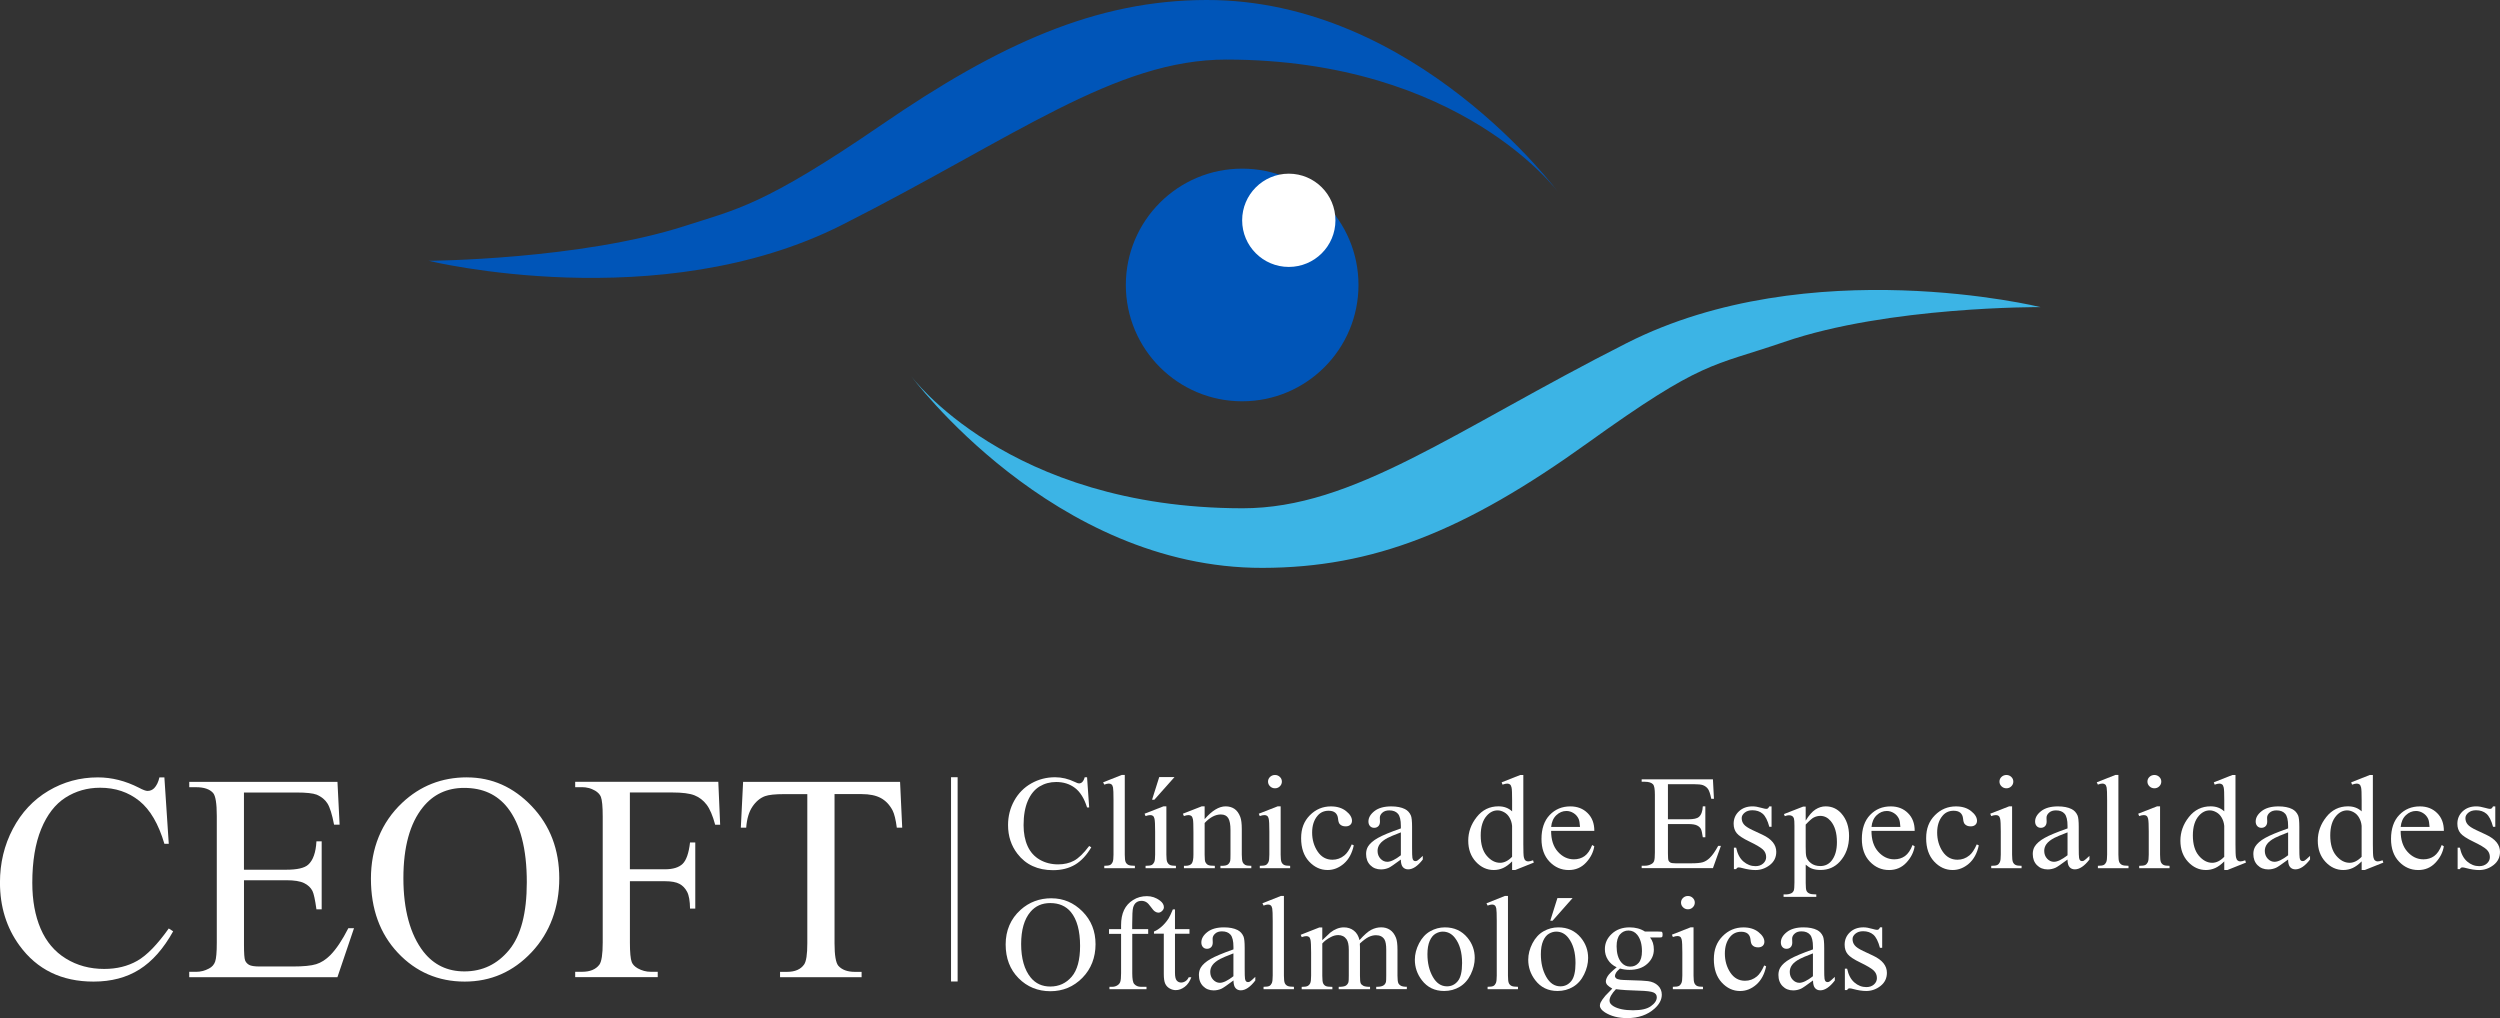
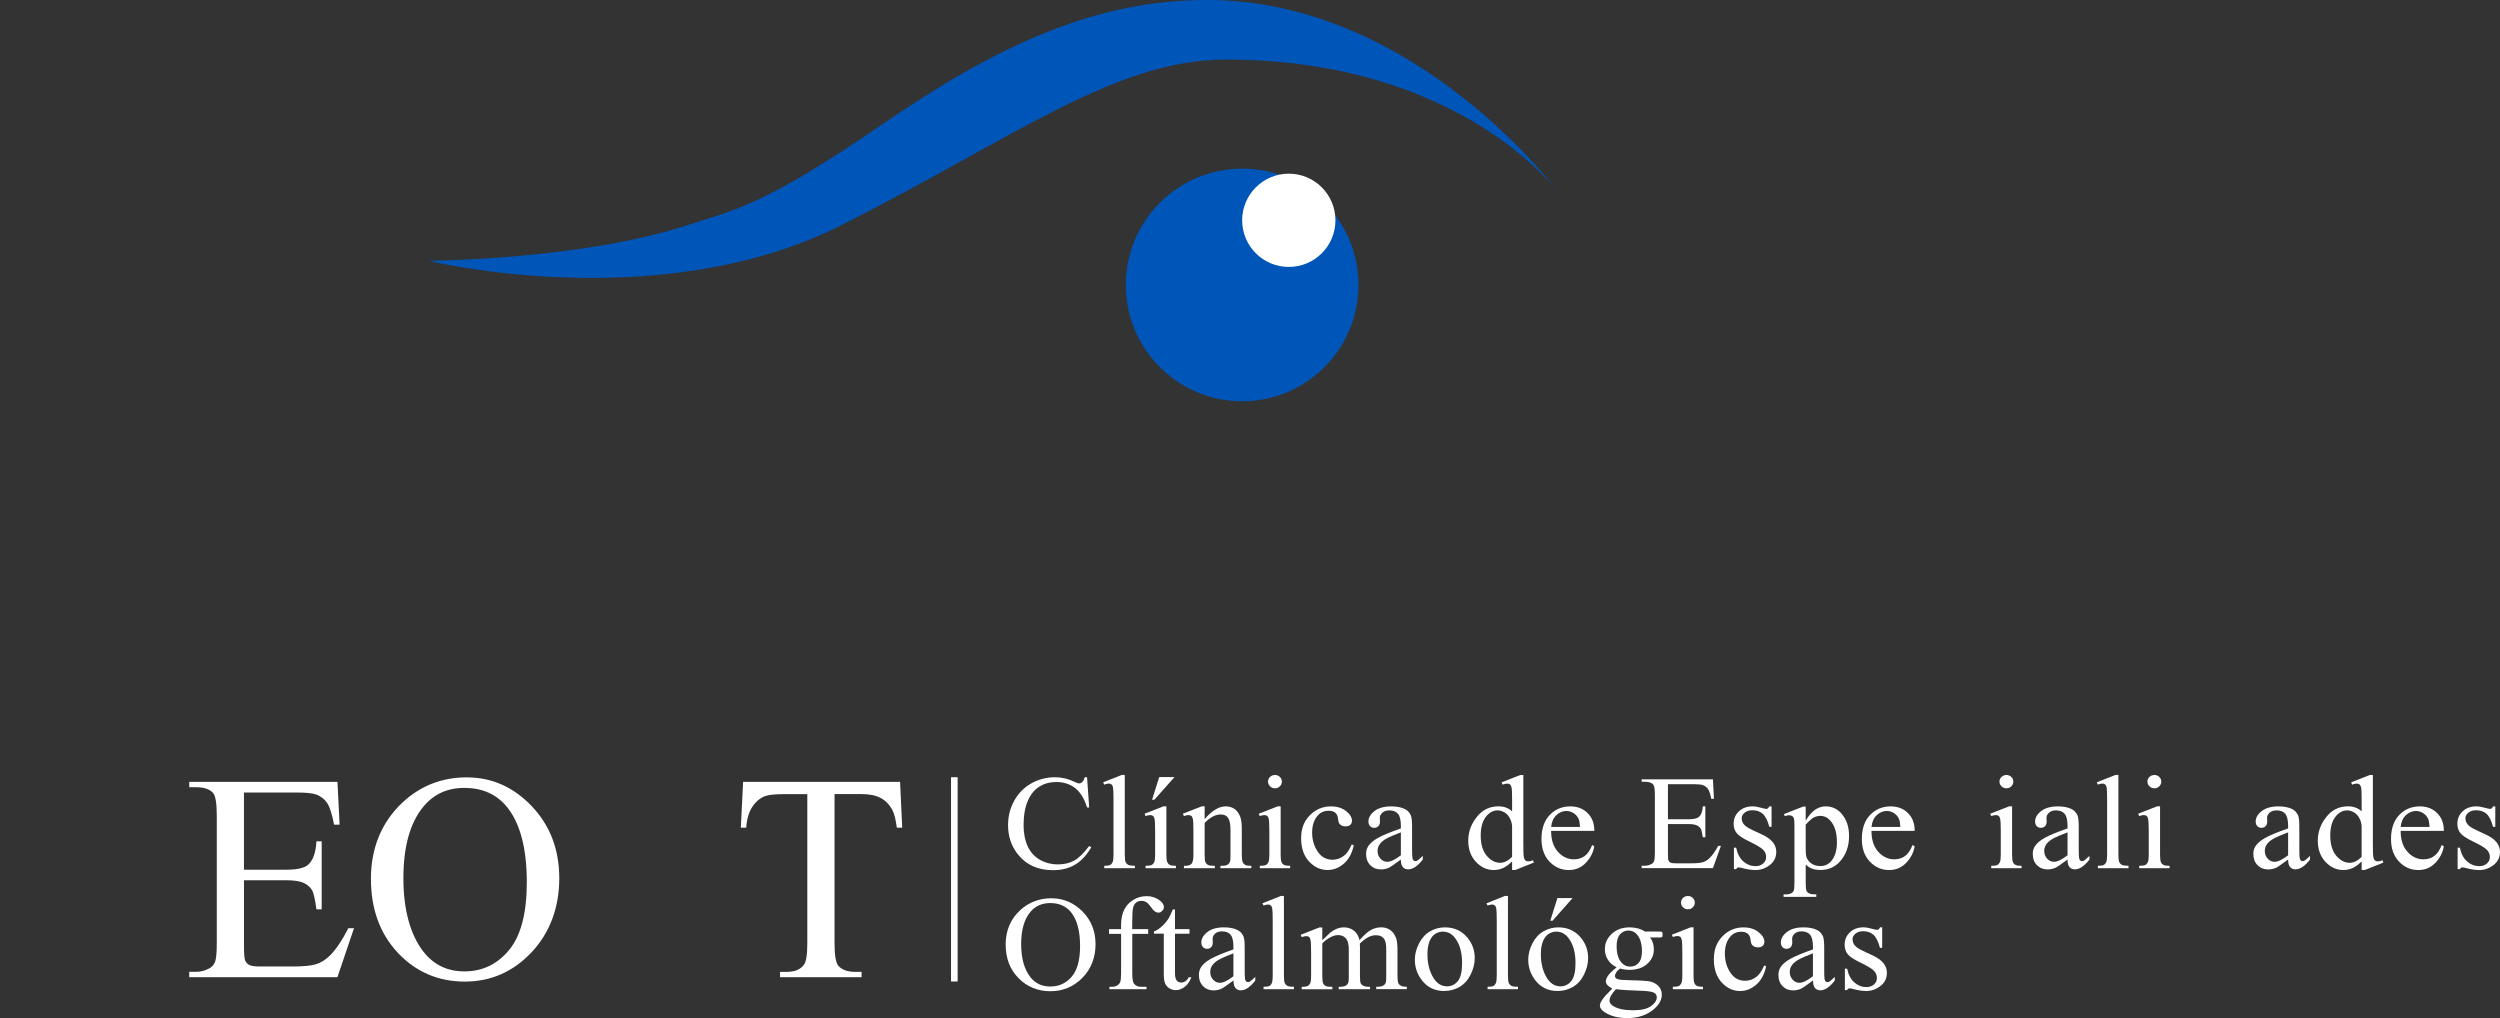
<svg xmlns="http://www.w3.org/2000/svg" id="Capa_1" viewBox="0 0 758.44 308.87">
  <rect x="0" y="0" width="758.44" height="308.87" fill="#333333" stroke="none" />
  <defs>
    <style>
      .cls-1, .cls-2 {
        fill: #fff;
      }

      .cls-3 {
        fill: #3cb4e5;
      }

      .cls-2 {
        stroke: #fff;
        stroke-miterlimit: 10;
        stroke-width: 2px;
      }

      .cls-4 {
        fill: #0055b8;
      }
    </style>
  </defs>
  <g>
    <path class="cls-4" d="M130.02,79.12s45.88-.29,77.75-10.57c15.63-5.04,23.87-6.14,59.67-30.69C303.24,13.3,332.52.07,365.98,0c63.6-.13,106.74,58.31,106.74,58.31,0,0-29.33-40.15-100.59-40.24-33.78-.04-64.11,23.53-116.62,50.13-55.43,28.08-125.49,10.92-125.49,10.92Z" />
-     <path class="cls-3" d="M619,93.17s-46.07-.3-77.74,10.58c-22.23,7.62-24.41,5.35-59.67,30.68-37.27,26.78-65.08,37.78-98.54,37.85-63.6.14-106.73-58.31-106.73-58.31,0,0,29.32,40.15,100.59,40.23,33.77.04,64.11-23.52,116.62-50.13,55.44-28.07,125.48-10.91,125.48-10.91Z" />
    <path class="cls-4" d="M412.13,86.45c0,19.49-15.8,35.29-35.29,35.29s-35.29-15.8-35.29-35.29,15.8-35.29,35.29-35.29,35.29,15.8,35.29,35.29Z" />
    <path class="cls-1" d="M405.14,66.84c0,7.81-6.33,14.14-14.15,14.14s-14.15-6.34-14.15-14.14,6.33-14.15,14.15-14.15,14.15,6.33,14.15,14.15Z" />
  </g>
  <g>
    <g>
-       <path class="cls-1" d="M49.87,235.84l1.33,20.14h-1.33c-1.78-6.03-4.32-10.37-7.62-13.02-3.3-2.65-7.26-3.98-11.88-3.98-3.87,0-7.37,1-10.5,2.99-3.13,2-5.59,5.18-7.38,9.55-1.79,4.37-2.69,9.8-2.69,16.3,0,5.36.85,10.01,2.54,13.94,1.69,3.93,4.24,6.95,7.64,9.04,3.4,2.1,7.28,3.15,11.64,3.15,3.79,0,7.13-.82,10.03-2.47,2.9-1.65,6.08-4.92,9.55-9.81l1.33.87c-2.93,5.27-6.34,9.13-10.24,11.58-3.9,2.45-8.53,3.67-13.9,3.67-9.67,0-17.15-3.64-22.46-10.92-3.96-5.42-5.94-11.8-5.94-19.14,0-5.91,1.31-11.35,3.92-16.3,2.61-4.95,6.2-8.79,10.78-11.51,4.58-2.72,9.57-4.08,15-4.08,4.22,0,8.38,1.05,12.48,3.15,1.2.64,2.07.96,2.58.96.77,0,1.45-.28,2.02-.83.75-.79,1.28-1.88,1.59-3.28h1.51Z" />
      <path class="cls-1" d="M74.01,240.43v23.42h12.82c3.33,0,5.55-.51,6.67-1.53,1.49-1.34,2.32-3.7,2.5-7.08h1.59v20.62h-1.59c-.4-2.88-.8-4.73-1.2-5.55-.52-1.02-1.36-1.82-2.54-2.4-1.18-.58-2.98-.87-5.42-.87h-12.82v19.53c0,2.62.11,4.22.34,4.79.23.57.63,1.02,1.2,1.35.57.33,1.66.5,3.27.5h9.9c3.3,0,5.69-.23,7.19-.7,1.49-.46,2.93-1.38,4.3-2.75,1.78-1.81,3.6-4.53,5.46-8.17h1.72l-5.03,14.86h-44.96v-1.62h2.07c1.38,0,2.68-.34,3.92-1,.92-.47,1.54-1.17,1.87-2.1.33-.93.5-2.84.5-5.72v-38.49c0-3.76-.37-6.07-1.12-6.95-1.03-1.16-2.75-1.75-5.16-1.75h-2.07v-1.62h44.96l.65,12.98h-1.68c-.6-3.12-1.27-5.26-2-6.42-.73-1.16-1.81-2.05-3.25-2.67-1.15-.44-3.17-.66-6.07-.66h-16.01Z" />
      <path class="cls-1" d="M141.65,235.84c7.57,0,14.13,2.92,19.69,8.76,5.55,5.84,8.33,13.13,8.33,21.87s-2.8,16.47-8.39,22.41c-5.59,5.94-12.36,8.91-20.31,8.91s-14.78-2.9-20.24-8.7c-5.46-5.8-8.2-13.3-8.2-22.5s3.16-17.08,9.47-23.03c5.48-5.16,12.03-7.73,19.66-7.73ZM140.83,239.03c-5.22,0-9.41,1.97-12.56,5.9-3.93,4.89-5.89,12.06-5.89,21.5s2.04,17.11,6.11,22.33c3.13,3.96,7.26,5.94,12.39,5.94,5.48,0,10-2.17,13.58-6.51,3.57-4.34,5.36-11.19,5.36-20.54,0-10.14-1.96-17.7-5.89-22.68-3.16-3.96-7.52-5.94-13.08-5.94Z" />
-       <path class="cls-1" d="M191.09,240.43v23.29h10.63c2.44,0,4.22-.55,5.36-1.64,1.13-1.09,1.89-3.25,2.26-6.49h1.59v20.05h-1.59c-.03-2.3-.32-3.99-.88-5.07-.56-1.08-1.33-1.89-2.32-2.42-.99-.54-2.46-.81-4.41-.81h-10.63v18.61c0,3,.19,4.98.56,5.94.29.73.89,1.35,1.81,1.88,1.26.7,2.58,1.05,3.96,1.05h2.11v1.62h-25.04v-1.62h2.07c2.41,0,4.16-.71,5.25-2.14.69-.93,1.03-3.17,1.03-6.73v-38.27c0-3-.19-4.98-.56-5.94-.29-.73-.88-1.35-1.76-1.88-1.23-.7-2.55-1.05-3.96-1.05h-2.07v-1.62h43.42l.56,13.02h-1.51c-.75-2.77-1.61-4.8-2.6-6.1-.99-1.3-2.21-2.24-3.66-2.82-1.45-.58-3.69-.87-6.73-.87h-12.87Z" />
      <path class="cls-1" d="M273.06,237.2l.65,13.89h-1.64c-.32-2.45-.75-4.19-1.29-5.24-.89-1.69-2.07-2.93-3.55-3.74-1.48-.8-3.42-1.2-5.83-1.2h-8.22v45.27c0,3.64.39,5.91,1.16,6.82,1.09,1.22,2.77,1.84,5.03,1.84h2.02v1.62h-24.74v-1.62h2.07c2.47,0,4.22-.76,5.25-2.27.63-.93.95-3.06.95-6.38v-45.27h-7.01c-2.73,0-4.66.2-5.81.61-1.49.55-2.77,1.62-3.83,3.19-1.06,1.57-1.69,3.7-1.89,6.38h-1.63l.69-13.89h47.63Z" />
    </g>
    <line class="cls-2" x1="289.52" y1="235.79" x2="289.52" y2="297.76" />
    <g>
      <path class="cls-1" d="M329.79,235.81l.64,9.16h-.64c-.85-2.74-2.08-4.72-3.66-5.92-1.59-1.21-3.49-1.81-5.71-1.81-1.86,0-3.54.45-5.05,1.36-1.5.91-2.69,2.35-3.55,4.34s-1.29,4.46-1.29,7.41c0,2.44.41,4.55,1.22,6.34.81,1.79,2.04,3.16,3.67,4.11,1.63.95,3.5,1.43,5.6,1.43,1.82,0,3.43-.37,4.82-1.12,1.39-.75,2.92-2.24,4.59-4.46l.64.4c-1.41,2.4-3.05,4.15-4.92,5.27-1.88,1.11-4.1,1.67-6.68,1.67-4.65,0-8.25-1.66-10.8-4.97-1.9-2.46-2.85-5.37-2.85-8.71,0-2.69.63-5.16,1.88-7.41,1.25-2.25,2.98-4,5.18-5.24,2.2-1.24,4.6-1.86,7.21-1.86,2.03,0,4.03.48,6,1.43.58.29.99.44,1.24.44.37,0,.7-.13.97-.38.36-.36.61-.85.77-1.49h.72Z" />
      <path class="cls-1" d="M341.23,235.11v24.15c0,1.14.09,1.9.26,2.27.17.37.44.65.8.84.36.19,1.03.29,2.01.29v.72h-9.29v-.72c.87,0,1.46-.09,1.78-.26.32-.17.57-.46.75-.85.18-.4.27-1.16.27-2.29v-16.54c0-2.05-.05-3.32-.14-3.79s-.25-.79-.47-.96c-.21-.17-.49-.26-.82-.26-.36,0-.81.11-1.37.32l-.35-.7,5.65-2.23h.93Z" />
      <path class="cls-1" d="M353.85,244.64v14.63c0,1.14.09,1.9.27,2.28.18.38.44.66.78.84s.96.28,1.85.28v.72h-9.21v-.72c.92,0,1.54-.09,1.86-.26.32-.17.57-.46.76-.85.19-.4.28-1.16.28-2.29v-7.02c0-1.97-.06-3.25-.19-3.84-.1-.42-.25-.72-.46-.88-.21-.17-.49-.25-.85-.25-.39,0-.86.1-1.41.3l-.29-.72,5.71-2.23h.89ZM356.31,235.75l-6.1,6.86h-.7l2.17-6.86h4.63Z" />
      <path class="cls-1" d="M365.47,248.49c2.22-2.57,4.34-3.86,6.35-3.86,1.03,0,1.92.25,2.67.75.75.5,1.34,1.32,1.78,2.45.3.8.46,2.01.46,3.66v7.77c0,1.15.1,1.94.29,2.35.15.33.4.59.73.78.34.19.96.28,1.87.28v.72h-9.37v-.72h.39c.88,0,1.5-.13,1.85-.39.35-.26.6-.64.73-1.14.05-.2.08-.82.08-1.87v-7.45c0-1.66-.22-2.86-.67-3.61-.45-.75-1.2-1.12-2.27-1.12-1.64,0-3.28.86-4.9,2.58v9.6c0,1.23.08,1.99.23,2.29.19.38.46.67.8.84.34.18,1.02.27,2.06.27v.72h-9.37v-.72h.41c.96,0,1.62-.24,1.96-.71.34-.47.51-1.37.51-2.69v-6.76c0-2.19-.05-3.52-.16-4-.1-.48-.26-.8-.48-.97-.21-.17-.5-.26-.86-.26-.39,0-.85.1-1.39.3l-.31-.72,5.71-2.23h.89v3.86Z" />
      <path class="cls-1" d="M388.52,244.64v14.63c0,1.14.09,1.9.26,2.28.17.38.43.66.77.84.34.19.96.28,1.85.28v.72h-9.21v-.72c.92,0,1.54-.09,1.86-.26.32-.17.57-.46.76-.85.19-.4.28-1.16.28-2.29v-7.02c0-1.97-.06-3.25-.19-3.84-.1-.42-.25-.72-.46-.88-.21-.17-.49-.25-.85-.25-.39,0-.86.1-1.41.3l-.29-.72,5.71-2.23h.91ZM386.8,235.11c.58,0,1.07.2,1.48.59.41.39.61.86.61,1.42s-.2,1.03-.61,1.43c-.41.4-.9.6-1.48.6s-1.08-.2-1.49-.6c-.41-.4-.62-.87-.62-1.43s.2-1.03.61-1.42c.41-.39.91-.59,1.5-.59Z" />
      <path class="cls-1" d="M410.7,256.46c-.51,2.4-1.51,4.24-3,5.54-1.49,1.29-3.14,1.94-4.94,1.94-2.15,0-4.03-.87-5.63-2.6-1.6-1.74-2.4-4.08-2.4-7.04s.89-5.19,2.66-6.98c1.77-1.79,3.9-2.68,6.38-2.68,1.86,0,3.39.47,4.59,1.42,1.2.95,1.8,1.93,1.8,2.95,0,.5-.17.91-.51,1.22s-.81.47-1.42.47c-.81,0-1.43-.25-1.84-.76-.23-.28-.39-.81-.46-1.59-.08-.78-.36-1.38-.84-1.79-.48-.4-1.15-.6-2.01-.6-1.38,0-2.49.49-3.33,1.47-1.12,1.3-1.68,3.01-1.68,5.15s.55,4.09,1.67,5.75c1.11,1.66,2.61,2.49,4.5,2.49,1.35,0,2.57-.44,3.64-1.33.76-.61,1.5-1.72,2.21-3.32l.6.28Z" />
      <path class="cls-1" d="M424.99,260.76c-1.94,1.44-3.17,2.28-3.66,2.5-.74.33-1.54.5-2.38.5-1.31,0-2.39-.43-3.24-1.29-.85-.86-1.27-1.99-1.27-3.4,0-.89.21-1.66.62-2.31.57-.9,1.55-1.75,2.95-2.54,1.4-.8,3.73-1.76,6.98-2.9v-.72c0-1.82-.3-3.06-.9-3.74-.6-.68-1.47-1.01-2.62-1.01-.87,0-1.56.23-2.07.68-.52.45-.79.97-.79,1.55l.04,1.15c0,.61-.16,1.08-.49,1.41-.32.33-.75.5-1.27.5s-.93-.17-1.25-.52c-.32-.34-.49-.81-.49-1.41,0-1.14.61-2.19,1.82-3.14,1.21-.95,2.92-1.43,5.11-1.43,1.68,0,3.06.27,4.14.81.81.41,1.41,1.05,1.8,1.93.25.57.37,1.74.37,3.5v6.18c0,1.74.03,2.8.1,3.19.07.39.18.65.34.79.16.13.34.2.55.2.22,0,.41-.05.58-.14.29-.17.85-.66,1.68-1.45v1.11c-1.54,1.99-3.02,2.98-4.43,2.98-.68,0-1.21-.23-1.61-.68-.4-.45-.61-1.22-.62-2.31ZM424.99,259.46v-6.94c-2.08.8-3.43,1.36-4.03,1.69-1.09.58-1.87,1.19-2.34,1.83-.47.64-.7,1.33-.7,2.09,0,.95.3,1.75.89,2.38.59.63,1.28.94,2.05.94,1.05,0,2.43-.66,4.14-1.99Z" />
      <path class="cls-1" d="M458.73,261.33c-.92.93-1.83,1.59-2.71,2-.88.4-1.83.61-2.85.61-2.07,0-3.88-.83-5.42-2.49-1.54-1.66-2.32-3.8-2.32-6.41s.85-5,2.57-7.17c1.71-2.17,3.91-3.25,6.6-3.25,1.67,0,3.05.51,4.14,1.53v-3.36c0-2.08-.05-3.36-.16-3.84-.1-.48-.27-.8-.49-.97-.22-.17-.5-.26-.83-.26-.36,0-.83.11-1.43.32l-.27-.7,5.65-2.23h.93v21.05c0,2.13.05,3.44.16,3.91.1.47.27.8.5.98.23.19.49.28.8.28.37,0,.87-.11,1.49-.34l.23.7-5.63,2.25h-.95v-2.6ZM458.73,259.94v-9.38c-.08-.9-.33-1.72-.75-2.46-.41-.74-.96-1.3-1.64-1.68-.68-.38-1.35-.57-2-.57-1.21,0-2.3.52-3.25,1.57-1.25,1.38-1.88,3.39-1.88,6.04s.61,4.73,1.82,6.15c1.21,1.42,2.57,2.14,4.05,2.14,1.25,0,2.47-.6,3.64-1.81Z" />
      <path class="cls-1" d="M470.57,252.03c-.01,2.7.67,4.82,2.05,6.36,1.38,1.54,3,2.31,4.86,2.31,1.24,0,2.32-.33,3.24-.98.92-.66,1.69-1.78,2.31-3.37l.64.4c-.29,1.82-1.13,3.47-2.52,4.96-1.39,1.49-3.14,2.24-5.23,2.24-2.28,0-4.22-.85-5.84-2.55-1.62-1.7-2.43-3.99-2.43-6.87,0-3.11.83-5.54,2.49-7.28,1.66-1.74,3.75-2.61,6.26-2.61,2.12,0,3.87.67,5.23,2.02,1.37,1.34,2.05,3.14,2.05,5.4h-13.1ZM470.57,250.88h8.77c-.07-1.17-.21-1.99-.43-2.46-.34-.74-.86-1.33-1.54-1.75-.68-.42-1.4-.64-2.14-.64-1.14,0-2.17.43-3.07,1.28-.9.85-1.43,2.04-1.58,3.57Z" />
      <path class="cls-1" d="M506.01,237.9v10.65h6.17c1.6,0,2.67-.23,3.21-.7.72-.61,1.12-1.68,1.2-3.22h.77v9.38h-.77c-.19-1.31-.39-2.15-.58-2.52-.25-.46-.66-.83-1.22-1.09-.57-.27-1.43-.4-2.61-.4h-6.17v8.88c0,1.19.06,1.92.17,2.18.11.26.3.46.58.62.28.15.8.23,1.57.23h4.76c1.59,0,2.74-.11,3.46-.32.72-.21,1.41-.63,2.07-1.25.86-.82,1.73-2.06,2.63-3.72h.83l-2.42,6.76h-21.62v-.74h.99c.66,0,1.29-.15,1.88-.46.44-.21.74-.53.9-.95.16-.42.24-1.29.24-2.6v-17.51c0-1.71-.18-2.76-.54-3.16-.5-.53-1.32-.79-2.48-.79h-.99v-.74h21.62l.31,5.9h-.81c-.29-1.42-.61-2.39-.96-2.92-.35-.53-.87-.93-1.56-1.21-.55-.2-1.52-.3-2.92-.3h-7.7Z" />
      <path class="cls-1" d="M537.45,244.64v6.2h-.68c-.52-1.95-1.2-3.27-2.02-3.98-.82-.7-1.87-1.05-3.13-1.05-.96,0-1.75.25-2.34.74-.59.49-.89,1.03-.89,1.63,0,.74.22,1.38.66,1.91.43.54,1.3,1.12,2.61,1.73l3.02,1.41c2.8,1.31,4.2,3.04,4.2,5.19,0,1.66-.65,2.99-1.96,4.01-1.3,1.01-2.76,1.52-4.37,1.52-1.16,0-2.48-.2-3.97-.6-.46-.13-.83-.2-1.12-.2-.32,0-.57.17-.75.52h-.68v-6.5h.68c.39,1.86,1.12,3.25,2.21,4.19,1.09.94,2.31,1.41,3.66,1.41.95,0,1.73-.27,2.33-.81.6-.54.9-1.18.9-1.94,0-.91-.33-1.68-1-2.31-.67-.62-2-1.41-4-2.37s-3.31-1.82-3.93-2.58c-.62-.76-.93-1.71-.93-2.86,0-1.5.53-2.75,1.6-3.76,1.07-1.01,2.45-1.51,4.15-1.51.75,0,1.65.15,2.71.46.7.2,1.17.3,1.41.3.22,0,.39-.05.52-.14.12-.09.27-.3.43-.62h.68Z" />
      <path class="cls-1" d="M541.18,246.98l5.83-2.27h.79v4.25c.98-1.6,1.96-2.73,2.95-3.37.99-.64,2.02-.96,3.11-.96,1.9,0,3.49.72,4.76,2.15,1.56,1.75,2.34,4.03,2.34,6.84,0,3.14-.94,5.74-2.81,7.79-1.54,1.68-3.49,2.52-5.83,2.52-1.02,0-1.9-.14-2.65-.42-.55-.2-1.17-.6-1.86-1.19v5.55c0,1.25.08,2.04.24,2.38.16.34.43.61.83.8.39.2,1.11.3,2.14.3v.74h-9.93v-.74h.52c.76.01,1.41-.13,1.95-.42.26-.15.46-.38.61-.71.14-.32.22-1.15.22-2.47v-17.21c0-1.18-.05-1.93-.16-2.25-.11-.32-.29-.56-.53-.72s-.57-.24-.98-.24c-.33,0-.75.09-1.26.28l-.25-.64ZM547.8,250.14v6.8c0,1.47.06,2.44.19,2.9.19.77.67,1.44,1.42,2.03.75.58,1.7.87,2.84.87,1.38,0,2.5-.52,3.35-1.55,1.12-1.35,1.68-3.25,1.68-5.7,0-2.78-.63-4.92-1.9-6.42-.88-1.03-1.93-1.55-3.14-1.55-.66,0-1.32.16-1.97.48-.5.24-1.32.95-2.46,2.15Z" />
      <path class="cls-1" d="M567.76,252.03c-.01,2.7.67,4.82,2.05,6.36,1.38,1.54,3,2.31,4.86,2.31,1.24,0,2.32-.33,3.24-.98.92-.66,1.69-1.78,2.31-3.37l.64.4c-.29,1.82-1.13,3.47-2.52,4.96-1.39,1.49-3.14,2.24-5.23,2.24-2.28,0-4.22-.85-5.84-2.55-1.62-1.7-2.43-3.99-2.43-6.87,0-3.11.83-5.54,2.49-7.28,1.66-1.74,3.75-2.61,6.26-2.61,2.12,0,3.87.67,5.23,2.02,1.37,1.34,2.05,3.14,2.05,5.4h-13.1ZM567.76,250.88h8.77c-.07-1.17-.21-1.99-.43-2.46-.34-.74-.86-1.33-1.54-1.75-.68-.42-1.4-.64-2.14-.64-1.14,0-2.17.43-3.07,1.28-.9.85-1.43,2.04-1.58,3.57Z" />
-       <path class="cls-1" d="M600.32,256.46c-.51,2.4-1.51,4.24-3,5.54-1.49,1.29-3.14,1.94-4.94,1.94-2.15,0-4.03-.87-5.63-2.6-1.6-1.74-2.4-4.08-2.4-7.04s.89-5.19,2.66-6.98,3.9-2.68,6.38-2.68c1.86,0,3.39.47,4.59,1.42,1.2.95,1.8,1.93,1.8,2.95,0,.5-.17.91-.51,1.22-.34.31-.81.47-1.42.47-.81,0-1.43-.25-1.84-.76-.23-.28-.39-.81-.46-1.59-.08-.78-.36-1.38-.84-1.79-.48-.4-1.15-.6-2.01-.6-1.38,0-2.49.49-3.33,1.47-1.12,1.3-1.68,3.01-1.68,5.15s.55,4.09,1.66,5.75c1.11,1.66,2.61,2.49,4.5,2.49,1.35,0,2.57-.44,3.64-1.33.76-.61,1.5-1.72,2.21-3.32l.6.28Z" />
      <path class="cls-1" d="M610.42,244.64v14.63c0,1.14.09,1.9.26,2.28.17.38.43.66.77.84s.96.28,1.85.28v.72h-9.21v-.72c.92,0,1.54-.09,1.86-.26.32-.17.57-.46.76-.85.19-.4.28-1.16.28-2.29v-7.02c0-1.97-.06-3.25-.19-3.84-.1-.42-.25-.72-.46-.88-.21-.17-.49-.25-.85-.25-.39,0-.86.1-1.41.3l-.29-.72,5.71-2.23h.91ZM608.7,235.11c.58,0,1.07.2,1.48.59.41.39.61.86.61,1.42s-.2,1.03-.61,1.43c-.41.4-.9.6-1.48.6s-1.08-.2-1.49-.6c-.41-.4-.62-.87-.62-1.43s.2-1.03.61-1.42c.41-.39.91-.59,1.5-.59Z" />
      <path class="cls-1" d="M627.24,260.76c-1.94,1.44-3.16,2.28-3.66,2.5-.74.33-1.54.5-2.38.5-1.31,0-2.39-.43-3.24-1.29-.85-.86-1.27-1.99-1.27-3.4,0-.89.21-1.66.62-2.31.57-.9,1.55-1.75,2.95-2.54,1.4-.8,3.73-1.76,6.98-2.9v-.72c0-1.82-.3-3.06-.9-3.74-.6-.68-1.47-1.01-2.62-1.01-.87,0-1.56.23-2.07.68-.52.45-.79.97-.79,1.55l.04,1.15c0,.61-.16,1.08-.49,1.41-.32.33-.75.5-1.27.5s-.93-.17-1.25-.52c-.32-.34-.49-.81-.49-1.41,0-1.14.61-2.19,1.82-3.14s2.92-1.43,5.11-1.43c1.68,0,3.06.27,4.14.81.81.41,1.41,1.05,1.8,1.93.25.57.37,1.74.37,3.5v6.18c0,1.74.03,2.8.1,3.19.07.39.18.65.34.79.16.13.34.2.55.2.22,0,.41-.05.58-.14.29-.17.85-.66,1.68-1.45v1.11c-1.54,1.99-3.02,2.98-4.43,2.98-.68,0-1.21-.23-1.61-.68-.4-.45-.61-1.22-.62-2.31ZM627.24,259.46v-6.94c-2.08.8-3.43,1.36-4.03,1.69-1.09.58-1.87,1.19-2.34,1.83-.47.64-.7,1.33-.7,2.09,0,.95.3,1.75.89,2.38.59.63,1.28.94,2.05.94,1.05,0,2.43-.66,4.14-1.99Z" />
      <path class="cls-1" d="M642.67,235.11v24.15c0,1.14.09,1.9.26,2.27.17.37.44.65.8.84.36.19,1.03.29,2.01.29v.72h-9.29v-.72c.87,0,1.46-.09,1.78-.26.32-.17.57-.46.75-.85.18-.4.27-1.16.27-2.29v-16.54c0-2.05-.05-3.32-.14-3.79-.1-.47-.25-.79-.47-.96-.21-.17-.49-.26-.82-.26-.36,0-.81.11-1.37.32l-.35-.7,5.65-2.23h.93Z" />
      <path class="cls-1" d="M655.31,244.64v14.63c0,1.14.09,1.9.26,2.28.17.38.43.66.77.84.34.19.96.28,1.85.28v.72h-9.21v-.72c.92,0,1.54-.09,1.86-.26.32-.17.57-.46.76-.85.19-.4.28-1.16.28-2.29v-7.02c0-1.97-.06-3.25-.19-3.84-.1-.42-.25-.72-.46-.88-.21-.17-.49-.25-.85-.25-.39,0-.86.1-1.41.3l-.29-.72,5.71-2.23h.91ZM653.59,235.11c.58,0,1.07.2,1.48.59.41.39.61.86.61,1.42s-.2,1.03-.61,1.43c-.41.4-.9.6-1.48.6s-1.08-.2-1.49-.6c-.41-.4-.62-.87-.62-1.43s.2-1.03.61-1.42c.41-.39.91-.59,1.5-.59Z" />
-       <path class="cls-1" d="M674.78,261.33c-.92.93-1.83,1.59-2.71,2-.88.4-1.83.61-2.85.61-2.07,0-3.88-.83-5.42-2.49-1.54-1.66-2.32-3.8-2.32-6.41s.85-5,2.57-7.17c1.71-2.17,3.91-3.25,6.6-3.25,1.67,0,3.05.51,4.14,1.53v-3.36c0-2.08-.05-3.36-.16-3.84-.1-.48-.27-.8-.49-.97-.22-.17-.5-.26-.83-.26-.36,0-.83.11-1.43.32l-.27-.7,5.65-2.23h.93v21.05c0,2.13.05,3.44.16,3.91.1.47.27.8.5.98.23.19.49.28.8.28.37,0,.87-.11,1.49-.34l.23.7-5.63,2.25h-.95v-2.6ZM674.78,259.94v-9.38c-.08-.9-.33-1.72-.75-2.46-.41-.74-.96-1.3-1.64-1.68-.68-.38-1.35-.57-2-.57-1.21,0-2.3.52-3.25,1.57-1.25,1.38-1.88,3.39-1.88,6.04s.61,4.73,1.82,6.15c1.21,1.42,2.57,2.14,4.05,2.14,1.25,0,2.47-.6,3.64-1.81Z" />
      <path class="cls-1" d="M694.16,260.76c-1.94,1.44-3.16,2.28-3.66,2.5-.74.33-1.54.5-2.38.5-1.31,0-2.39-.43-3.24-1.29-.85-.86-1.27-1.99-1.27-3.4,0-.89.21-1.66.62-2.31.57-.9,1.55-1.75,2.95-2.54,1.4-.8,3.73-1.76,6.98-2.9v-.72c0-1.82-.3-3.06-.9-3.74-.6-.68-1.47-1.01-2.62-1.01-.87,0-1.56.23-2.07.68-.52.45-.79.97-.79,1.55l.04,1.15c0,.61-.16,1.08-.49,1.41-.32.33-.75.5-1.27.5s-.93-.17-1.25-.52c-.32-.34-.49-.81-.49-1.41,0-1.14.61-2.19,1.82-3.14s2.92-1.43,5.11-1.43c1.68,0,3.06.27,4.14.81.81.41,1.41,1.05,1.8,1.93.25.57.37,1.74.37,3.5v6.18c0,1.74.03,2.8.1,3.19.07.39.18.65.34.79.16.13.34.2.55.2.22,0,.41-.05.58-.14.29-.17.85-.66,1.68-1.45v1.11c-1.54,1.99-3.02,2.98-4.43,2.98-.68,0-1.21-.23-1.61-.68-.4-.45-.61-1.22-.62-2.31ZM694.16,259.46v-6.94c-2.08.8-3.43,1.36-4.03,1.69-1.09.58-1.87,1.19-2.34,1.83-.47.64-.7,1.33-.7,2.09,0,.95.3,1.75.89,2.38.59.63,1.28.94,2.05.94,1.05,0,2.43-.66,4.14-1.99Z" />
      <path class="cls-1" d="M716.46,261.33c-.92.93-1.83,1.59-2.71,2-.88.4-1.83.61-2.85.61-2.07,0-3.88-.83-5.42-2.49-1.54-1.66-2.32-3.8-2.32-6.41s.85-5,2.57-7.17c1.71-2.17,3.91-3.25,6.6-3.25,1.67,0,3.05.51,4.14,1.53v-3.36c0-2.08-.05-3.36-.16-3.84-.1-.48-.27-.8-.49-.97-.22-.17-.5-.26-.83-.26-.36,0-.83.11-1.43.32l-.27-.7,5.65-2.23h.93v21.05c0,2.13.05,3.44.16,3.91.1.47.27.8.5.98.23.19.49.28.8.28.37,0,.87-.11,1.49-.34l.23.7-5.63,2.25h-.95v-2.6ZM716.46,259.94v-9.38c-.08-.9-.33-1.72-.75-2.46-.41-.74-.96-1.3-1.64-1.68-.68-.38-1.35-.57-2-.57-1.21,0-2.3.52-3.25,1.57-1.25,1.38-1.88,3.39-1.88,6.04s.61,4.73,1.82,6.15c1.21,1.42,2.57,2.14,4.05,2.14,1.25,0,2.47-.6,3.64-1.81Z" />
      <path class="cls-1" d="M728.3,252.03c-.01,2.7.67,4.82,2.05,6.36,1.38,1.54,3,2.31,4.86,2.31,1.24,0,2.32-.33,3.24-.98.92-.66,1.69-1.78,2.31-3.37l.64.4c-.29,1.82-1.13,3.47-2.52,4.96-1.39,1.49-3.14,2.24-5.23,2.24-2.28,0-4.22-.85-5.84-2.55-1.62-1.7-2.43-3.99-2.43-6.87,0-3.11.83-5.54,2.49-7.28,1.66-1.74,3.75-2.61,6.26-2.61,2.12,0,3.87.67,5.23,2.02,1.37,1.34,2.05,3.14,2.05,5.4h-13.1ZM728.3,250.88h8.77c-.07-1.17-.21-1.99-.43-2.46-.34-.74-.86-1.33-1.54-1.75-.68-.42-1.4-.64-2.14-.64-1.14,0-2.17.43-3.07,1.28-.9.85-1.43,2.04-1.58,3.57Z" />
      <path class="cls-1" d="M757.01,244.64v6.2h-.68c-.52-1.95-1.2-3.27-2.02-3.98-.82-.7-1.87-1.05-3.13-1.05-.96,0-1.75.25-2.34.74-.59.49-.89,1.03-.89,1.63,0,.74.22,1.38.66,1.91.43.54,1.3,1.12,2.61,1.73l3.02,1.41c2.8,1.31,4.2,3.04,4.2,5.19,0,1.66-.65,2.99-1.96,4.01-1.3,1.01-2.76,1.52-4.37,1.52-1.16,0-2.48-.2-3.97-.6-.46-.13-.83-.2-1.12-.2-.32,0-.57.17-.75.52h-.68v-6.5h.68c.39,1.86,1.12,3.25,2.21,4.19,1.09.94,2.31,1.41,3.66,1.41.95,0,1.73-.27,2.33-.81.6-.54.9-1.18.9-1.94,0-.91-.33-1.68-1-2.31-.67-.62-2-1.41-4-2.37s-3.31-1.82-3.93-2.58c-.62-.76-.93-1.71-.93-2.86,0-1.5.53-2.75,1.6-3.76,1.07-1.01,2.45-1.51,4.15-1.51.75,0,1.65.15,2.71.46.7.2,1.17.3,1.41.3.22,0,.39-.05.52-.14.12-.09.27-.3.43-.62h.68Z" />
    </g>
    <g>
      <path class="cls-1" d="M318.99,272.52c3.62,0,6.75,1.33,9.4,3.99,2.65,2.66,3.97,5.97,3.97,9.95s-1.33,7.49-4,10.2c-2.67,2.7-5.9,4.05-9.7,4.05s-7.06-1.32-9.66-3.96c-2.61-2.64-3.91-6.05-3.91-10.24s1.51-7.77,4.52-10.48c2.62-2.35,5.75-3.52,9.39-3.52ZM318.6,273.97c-2.49,0-4.49.89-6,2.68-1.88,2.23-2.81,5.49-2.81,9.78s.97,7.79,2.92,10.16c1.49,1.8,3.46,2.7,5.92,2.7,2.62,0,4.78-.99,6.48-2.96,1.7-1.97,2.56-5.09,2.56-9.34,0-4.61-.94-8.05-2.81-10.32-1.51-1.8-3.59-2.7-6.25-2.7Z" />
      <path class="cls-1" d="M343.5,283.31v11.97c0,1.7.19,2.77.58,3.22.51.58,1.18.87,2.03.87h1.71v.72h-11.24v-.72h.84c.55,0,1.05-.13,1.5-.4.45-.26.76-.62.93-1.07.17-.45.26-1.33.26-2.62v-11.97h-3.66v-1.43h3.66v-1.19c0-1.81.3-3.35.9-4.61.6-1.26,1.52-2.28,2.76-3.05,1.24-.78,2.63-1.16,4.18-1.16,1.44,0,2.76.45,3.96,1.35.79.6,1.19,1.27,1.19,2.01,0,.4-.18.77-.53,1.12-.36.35-.74.53-1.15.53-.32,0-.65-.11-1-.33-.35-.22-.78-.69-1.28-1.41-.51-.72-.97-1.21-1.4-1.46-.42-.25-.9-.38-1.42-.38-.63,0-1.16.16-1.6.49-.44.32-.75.83-.95,1.51s-.29,2.44-.29,5.28v1.31h4.85v1.43h-4.85Z" />
      <path class="cls-1" d="M356.46,275.9v5.98h4.4v1.39h-4.4v11.81c0,1.18.17,1.97.52,2.38.35.41.8.62,1.35.62.45,0,.89-.14,1.31-.41.42-.27.75-.67.99-1.2h.8c-.48,1.3-1.16,2.28-2.03,2.93-.88.66-1.78.98-2.71.98-.63,0-1.25-.17-1.85-.51-.6-.34-1.05-.82-1.34-1.45-.29-.63-.43-1.6-.43-2.91v-12.25h-2.98v-.66c.75-.29,1.52-.79,2.31-1.48.79-.7,1.49-1.52,2.11-2.47.32-.5.75-1.42,1.31-2.76h.64Z" />
      <path class="cls-1" d="M374.19,297.46c-1.93,1.44-3.14,2.28-3.64,2.5-.74.33-1.53.5-2.36.5-1.3,0-2.37-.43-3.21-1.29-.84-.86-1.26-1.99-1.26-3.4,0-.89.21-1.66.62-2.31.56-.9,1.54-1.75,2.93-2.54,1.39-.79,3.7-1.76,6.93-2.9v-.72c0-1.81-.3-3.06-.89-3.74s-1.46-1.01-2.6-1.01c-.86,0-1.55.22-2.05.68-.52.45-.78.97-.78,1.55l.04,1.15c0,.61-.16,1.08-.48,1.41-.32.33-.74.5-1.26.5s-.92-.17-1.24-.52c-.32-.34-.48-.82-.48-1.41,0-1.14.6-2.19,1.81-3.14,1.21-.96,2.9-1.43,5.07-1.43,1.67,0,3.04.27,4.11.81.81.41,1.4,1.05,1.79,1.93.25.57.37,1.74.37,3.5v6.18c0,1.74.03,2.8.1,3.19.07.39.18.65.34.79.16.13.34.2.54.2.22,0,.41-.05.58-.14.29-.17.84-.66,1.66-1.45v1.11c-1.53,1.99-3,2.98-4.4,2.98-.67,0-1.21-.23-1.6-.68-.4-.45-.6-1.22-.62-2.31ZM374.19,296.17v-6.94c-2.07.79-3.4,1.36-4.01,1.69-1.08.58-1.86,1.19-2.32,1.83-.47.64-.7,1.33-.7,2.09,0,.95.29,1.75.88,2.38.59.63,1.27.94,2.03.94,1.04,0,2.41-.66,4.11-1.99Z" />
      <path class="cls-1" d="M389.51,271.82v24.15c0,1.14.09,1.89.26,2.27s.43.65.79.84c.36.19,1.02.29,1.99.29v.72h-9.22v-.72c.86,0,1.45-.09,1.77-.26.31-.17.56-.46.74-.86.18-.4.27-1.16.27-2.29v-16.54c0-2.05-.05-3.32-.14-3.79s-.25-.79-.46-.96c-.21-.17-.48-.26-.81-.26-.36,0-.81.11-1.36.32l-.35-.7,5.61-2.23h.92Z" />
      <path class="cls-1" d="M401.16,285.22c1.37-1.33,2.18-2.09,2.42-2.29.62-.5,1.28-.89,1.99-1.17.71-.28,1.42-.42,2.12-.42,1.18,0,2.19.33,3.04.99.85.66,1.42,1.62,1.71,2.88,1.41-1.59,2.6-2.63,3.57-3.13.97-.5,1.97-.75,3-.75s1.89.25,2.66.75c.77.5,1.39,1.31,1.84,2.43.3.77.45,1.97.45,3.62v7.83c0,1.14.09,1.92.27,2.34.14.29.39.54.76.75.37.2.97.31,1.81.31v.72h-9.29v-.72h.39c.81,0,1.44-.15,1.89-.46.31-.21.54-.55.68-1.01.05-.23.08-.87.08-1.93v-7.83c0-1.48-.18-2.53-.55-3.14-.53-.85-1.39-1.27-2.57-1.27-.73,0-1.46.18-2.19.53-.73.35-1.62,1-2.66,1.96l-.04.22.04.85v8.69c0,1.25.07,2.02.22,2.33.14.3.41.56.81.77.4.2,1.07.31,2.03.31v.72h-9.51v-.72c1.04,0,1.76-.12,2.15-.36.39-.24.66-.6.81-1.07.07-.23.1-.88.1-1.97v-7.83c0-1.48-.23-2.55-.68-3.2-.6-.85-1.45-1.27-2.53-1.27-.74,0-1.47.19-2.2.58-1.14.58-2.01,1.24-2.63,1.97v9.76c0,1.19.08,1.97.26,2.33.17.36.42.63.76.8.33.18,1.02.27,2.04.27v.72h-9.31v-.72c.86,0,1.46-.09,1.81-.27.34-.18.6-.46.78-.85.18-.39.27-1.15.27-2.28v-6.96c0-2-.06-3.29-.18-3.88-.1-.44-.25-.74-.45-.9-.2-.17-.49-.25-.84-.25-.38,0-.84.1-1.38.3l-.31-.71,5.67-2.23h.88v3.88Z" />
      <path class="cls-1" d="M438.34,281.34c2.85,0,5.13,1.05,6.86,3.14,1.47,1.79,2.2,3.84,2.2,6.16,0,1.63-.4,3.28-1.21,4.95-.81,1.67-1.92,2.93-3.34,3.78-1.42.85-3,1.27-4.74,1.27-2.83,0-5.09-1.09-6.76-3.28-1.41-1.84-2.12-3.91-2.12-6.2,0-1.67.43-3.33,1.28-4.98.86-1.65,1.98-2.87,3.38-3.66,1.4-.79,2.88-1.18,4.44-1.18ZM437.7,282.63c-.73,0-1.46.21-2.19.63-.73.42-1.32,1.15-1.78,2.2-.45,1.05-.68,2.39-.68,4.03,0,2.65.54,4.94,1.63,6.86,1.09,1.92,2.52,2.88,4.3,2.88,1.33,0,2.42-.53,3.29-1.59.86-1.06,1.29-2.88,1.29-5.47,0-3.23-.72-5.78-2.16-7.63-.97-1.27-2.21-1.91-3.72-1.91Z" />
      <path class="cls-1" d="M457.48,271.82v24.15c0,1.14.09,1.89.26,2.27s.43.65.79.84c.36.19,1.02.29,1.99.29v.72h-9.22v-.72c.86,0,1.45-.09,1.77-.26.31-.17.56-.46.74-.86.18-.4.27-1.16.27-2.29v-16.54c0-2.05-.05-3.32-.14-3.79s-.25-.79-.46-.96c-.21-.17-.48-.26-.81-.26-.36,0-.81.11-1.36.32l-.35-.7,5.61-2.23h.92Z" />
      <path class="cls-1" d="M472.74,281.34c2.85,0,5.13,1.05,6.86,3.14,1.47,1.79,2.2,3.84,2.2,6.16,0,1.63-.4,3.28-1.21,4.95-.81,1.67-1.92,2.93-3.34,3.78-1.42.85-3,1.27-4.74,1.27-2.83,0-5.09-1.09-6.76-3.28-1.41-1.84-2.12-3.91-2.12-6.2,0-1.67.43-3.33,1.28-4.98.86-1.65,1.98-2.87,3.38-3.66,1.4-.79,2.88-1.18,4.44-1.18ZM472.11,282.63c-.73,0-1.46.21-2.19.63-.73.42-1.32,1.15-1.78,2.2-.45,1.05-.68,2.39-.68,4.03,0,2.65.54,4.94,1.63,6.86,1.09,1.92,2.52,2.88,4.3,2.88,1.33,0,2.42-.53,3.29-1.59.86-1.06,1.29-2.88,1.29-5.47,0-3.23-.72-5.78-2.16-7.63-.97-1.27-2.21-1.91-3.72-1.91ZM477.08,272.46l-6.06,6.86h-.7l2.16-6.86h4.6Z" />
      <path class="cls-1" d="M490.45,293.45c-1.15-.54-2.03-1.3-2.65-2.28-.62-.97-.92-2.05-.92-3.23,0-1.8.7-3.35,2.11-4.65,1.4-1.3,3.2-1.95,5.39-1.95,1.79,0,3.35.42,4.66,1.27h3.99c.59,0,.93.02,1.03.05.1.03.16.09.21.17.08.12.12.33.12.64,0,.34-.03.58-.1.72-.04.07-.11.12-.22.16-.1.04-.45.06-1.04.06h-2.44c.77.96,1.15,2.17,1.15,3.66,0,1.7-.67,3.15-2.01,4.35-1.34,1.21-3.14,1.81-5.4,1.81-.93,0-1.88-.13-2.86-.4-.6.5-1.01.94-1.22,1.32-.21.38-.32.7-.32.96,0,.23.11.44.34.66.23.21.67.36,1.33.46.38.05,1.34.1,2.87.14,2.82.07,4.65.16,5.49.28,1.27.17,2.29.63,3.05,1.37.76.74,1.14,1.66,1.14,2.74,0,1.5-.73,2.9-2.18,4.21-2.14,1.93-4.92,2.9-8.36,2.9-2.64,0-4.87-.58-6.7-1.73-1.03-.66-1.54-1.35-1.54-2.07,0-.32.08-.64.23-.95.23-.49.71-1.17,1.44-2.05.1-.12.79-.83,2.09-2.15-.71-.41-1.21-.78-1.51-1.1-.29-.33-.44-.69-.44-1.1,0-.46.2-1.01.59-1.63.39-.62,1.29-1.5,2.7-2.64ZM490.24,300.09c-.64.68-1.13,1.3-1.46,1.89-.33.58-.49,1.12-.49,1.61,0,.64.4,1.19,1.19,1.67,1.37.82,3.35,1.23,5.94,1.23s4.28-.42,5.45-1.26c1.17-.84,1.76-1.74,1.76-2.69,0-.69-.35-1.18-1.05-1.47-.71-.29-2.12-.46-4.23-.52-3.08-.08-5.45-.23-7.11-.46ZM494.02,282.3c-1.01,0-1.86.39-2.55,1.17-.68.78-1.03,1.98-1.03,3.6,0,2.09.46,3.72,1.4,4.87.71.87,1.62,1.31,2.71,1.31s1.9-.38,2.57-1.13c.67-.75,1.01-1.94,1.01-3.56,0-2.11-.47-3.76-1.42-4.95-.7-.87-1.6-1.31-2.69-1.31Z" />
      <path class="cls-1" d="M513.78,281.34v14.63c0,1.14.09,1.9.26,2.28.17.38.42.66.76.84.34.19.95.28,1.84.28v.72h-9.14v-.72c.92,0,1.53-.09,1.85-.26.31-.17.56-.46.75-.86.19-.4.28-1.16.28-2.29v-7.02c0-1.97-.06-3.25-.18-3.84-.1-.42-.25-.72-.45-.88-.2-.17-.49-.25-.84-.25-.38,0-.85.1-1.4.3l-.29-.71,5.67-2.23h.9ZM512.08,271.82c.58,0,1.06.2,1.47.59.4.39.61.86.61,1.42s-.2,1.03-.61,1.43c-.4.4-.89.6-1.47.6s-1.07-.2-1.48-.6c-.41-.4-.62-.87-.62-1.43s.2-1.03.61-1.42c.4-.39.9-.59,1.49-.59Z" />
      <path class="cls-1" d="M535.8,293.17c-.51,2.4-1.5,4.24-2.98,5.54-1.48,1.29-3.12,1.94-4.91,1.94-2.14,0-4-.87-5.59-2.6-1.59-1.74-2.38-4.08-2.38-7.04s.88-5.19,2.64-6.98c1.76-1.79,3.87-2.68,6.34-2.68,1.85,0,3.37.47,4.56,1.42,1.19.95,1.79,1.93,1.79,2.95,0,.5-.17.91-.5,1.22-.34.31-.8.47-1.41.47-.81,0-1.42-.25-1.83-.76-.23-.28-.39-.81-.46-1.59-.08-.78-.35-1.38-.83-1.79-.48-.4-1.14-.6-1.99-.6-1.37,0-2.47.49-3.31,1.47-1.11,1.3-1.66,3.01-1.66,5.15s.55,4.09,1.65,5.75c1.1,1.66,2.59,2.5,4.47,2.5,1.34,0,2.55-.44,3.62-1.33.75-.61,1.49-1.72,2.2-3.32l.6.28Z" />
      <path class="cls-1" d="M550,297.46c-1.93,1.44-3.14,2.28-3.64,2.5-.74.33-1.53.5-2.36.5-1.3,0-2.37-.43-3.21-1.29-.84-.86-1.26-1.99-1.26-3.4,0-.89.21-1.66.62-2.31.56-.9,1.54-1.75,2.93-2.54,1.39-.79,3.7-1.76,6.93-2.9v-.72c0-1.81-.3-3.06-.89-3.74-.6-.68-1.46-1.01-2.6-1.01-.86,0-1.55.22-2.05.68-.52.45-.78.97-.78,1.55l.04,1.15c0,.61-.16,1.08-.48,1.41-.32.33-.74.5-1.26.5s-.92-.17-1.24-.52c-.32-.34-.48-.82-.48-1.41,0-1.14.6-2.19,1.81-3.14,1.21-.96,2.9-1.43,5.07-1.43,1.67,0,3.04.27,4.11.81.81.41,1.4,1.05,1.79,1.93.25.57.37,1.74.37,3.5v6.18c0,1.74.03,2.8.1,3.19.07.39.18.65.34.79.16.13.34.2.54.2.22,0,.41-.05.58-.14.29-.17.84-.66,1.66-1.45v1.11c-1.53,1.99-3,2.98-4.4,2.98-.67,0-1.21-.23-1.6-.68-.4-.45-.6-1.22-.62-2.31ZM550,296.17v-6.94c-2.07.79-3.4,1.36-4.01,1.69-1.08.58-1.86,1.19-2.32,1.83-.47.64-.7,1.33-.7,2.09,0,.95.29,1.75.88,2.38s1.27.94,2.03.94c1.04,0,2.41-.66,4.11-1.99Z" />
      <path class="cls-1" d="M571.01,281.34v6.2h-.68c-.52-1.95-1.19-3.27-2-3.98-.82-.7-1.85-1.05-3.11-1.05-.96,0-1.73.25-2.32.74-.59.49-.88,1.03-.88,1.63,0,.74.22,1.38.66,1.91.42.54,1.29,1.12,2.59,1.73l3,1.41c2.78,1.31,4.17,3.04,4.17,5.19,0,1.66-.65,2.99-1.94,4-1.29,1.01-2.74,1.52-4.34,1.52-1.15,0-2.47-.2-3.94-.6-.45-.13-.82-.2-1.11-.2-.32,0-.56.17-.74.52h-.68v-6.5h.68c.38,1.86,1.12,3.25,2.2,4.19,1.08.94,2.29,1.41,3.64,1.41.94,0,1.71-.27,2.31-.8.6-.54.89-1.18.89-1.94,0-.91-.33-1.68-1-2.31-.66-.62-1.99-1.41-3.97-2.37-1.99-.95-3.29-1.82-3.9-2.58-.62-.75-.92-1.71-.92-2.86,0-1.5.53-2.75,1.59-3.76,1.06-1.01,2.43-1.51,4.12-1.51.74,0,1.64.15,2.69.46.7.2,1.16.3,1.4.3.22,0,.39-.05.51-.14.12-.09.27-.3.43-.62h.68Z" />
    </g>
  </g>
</svg>